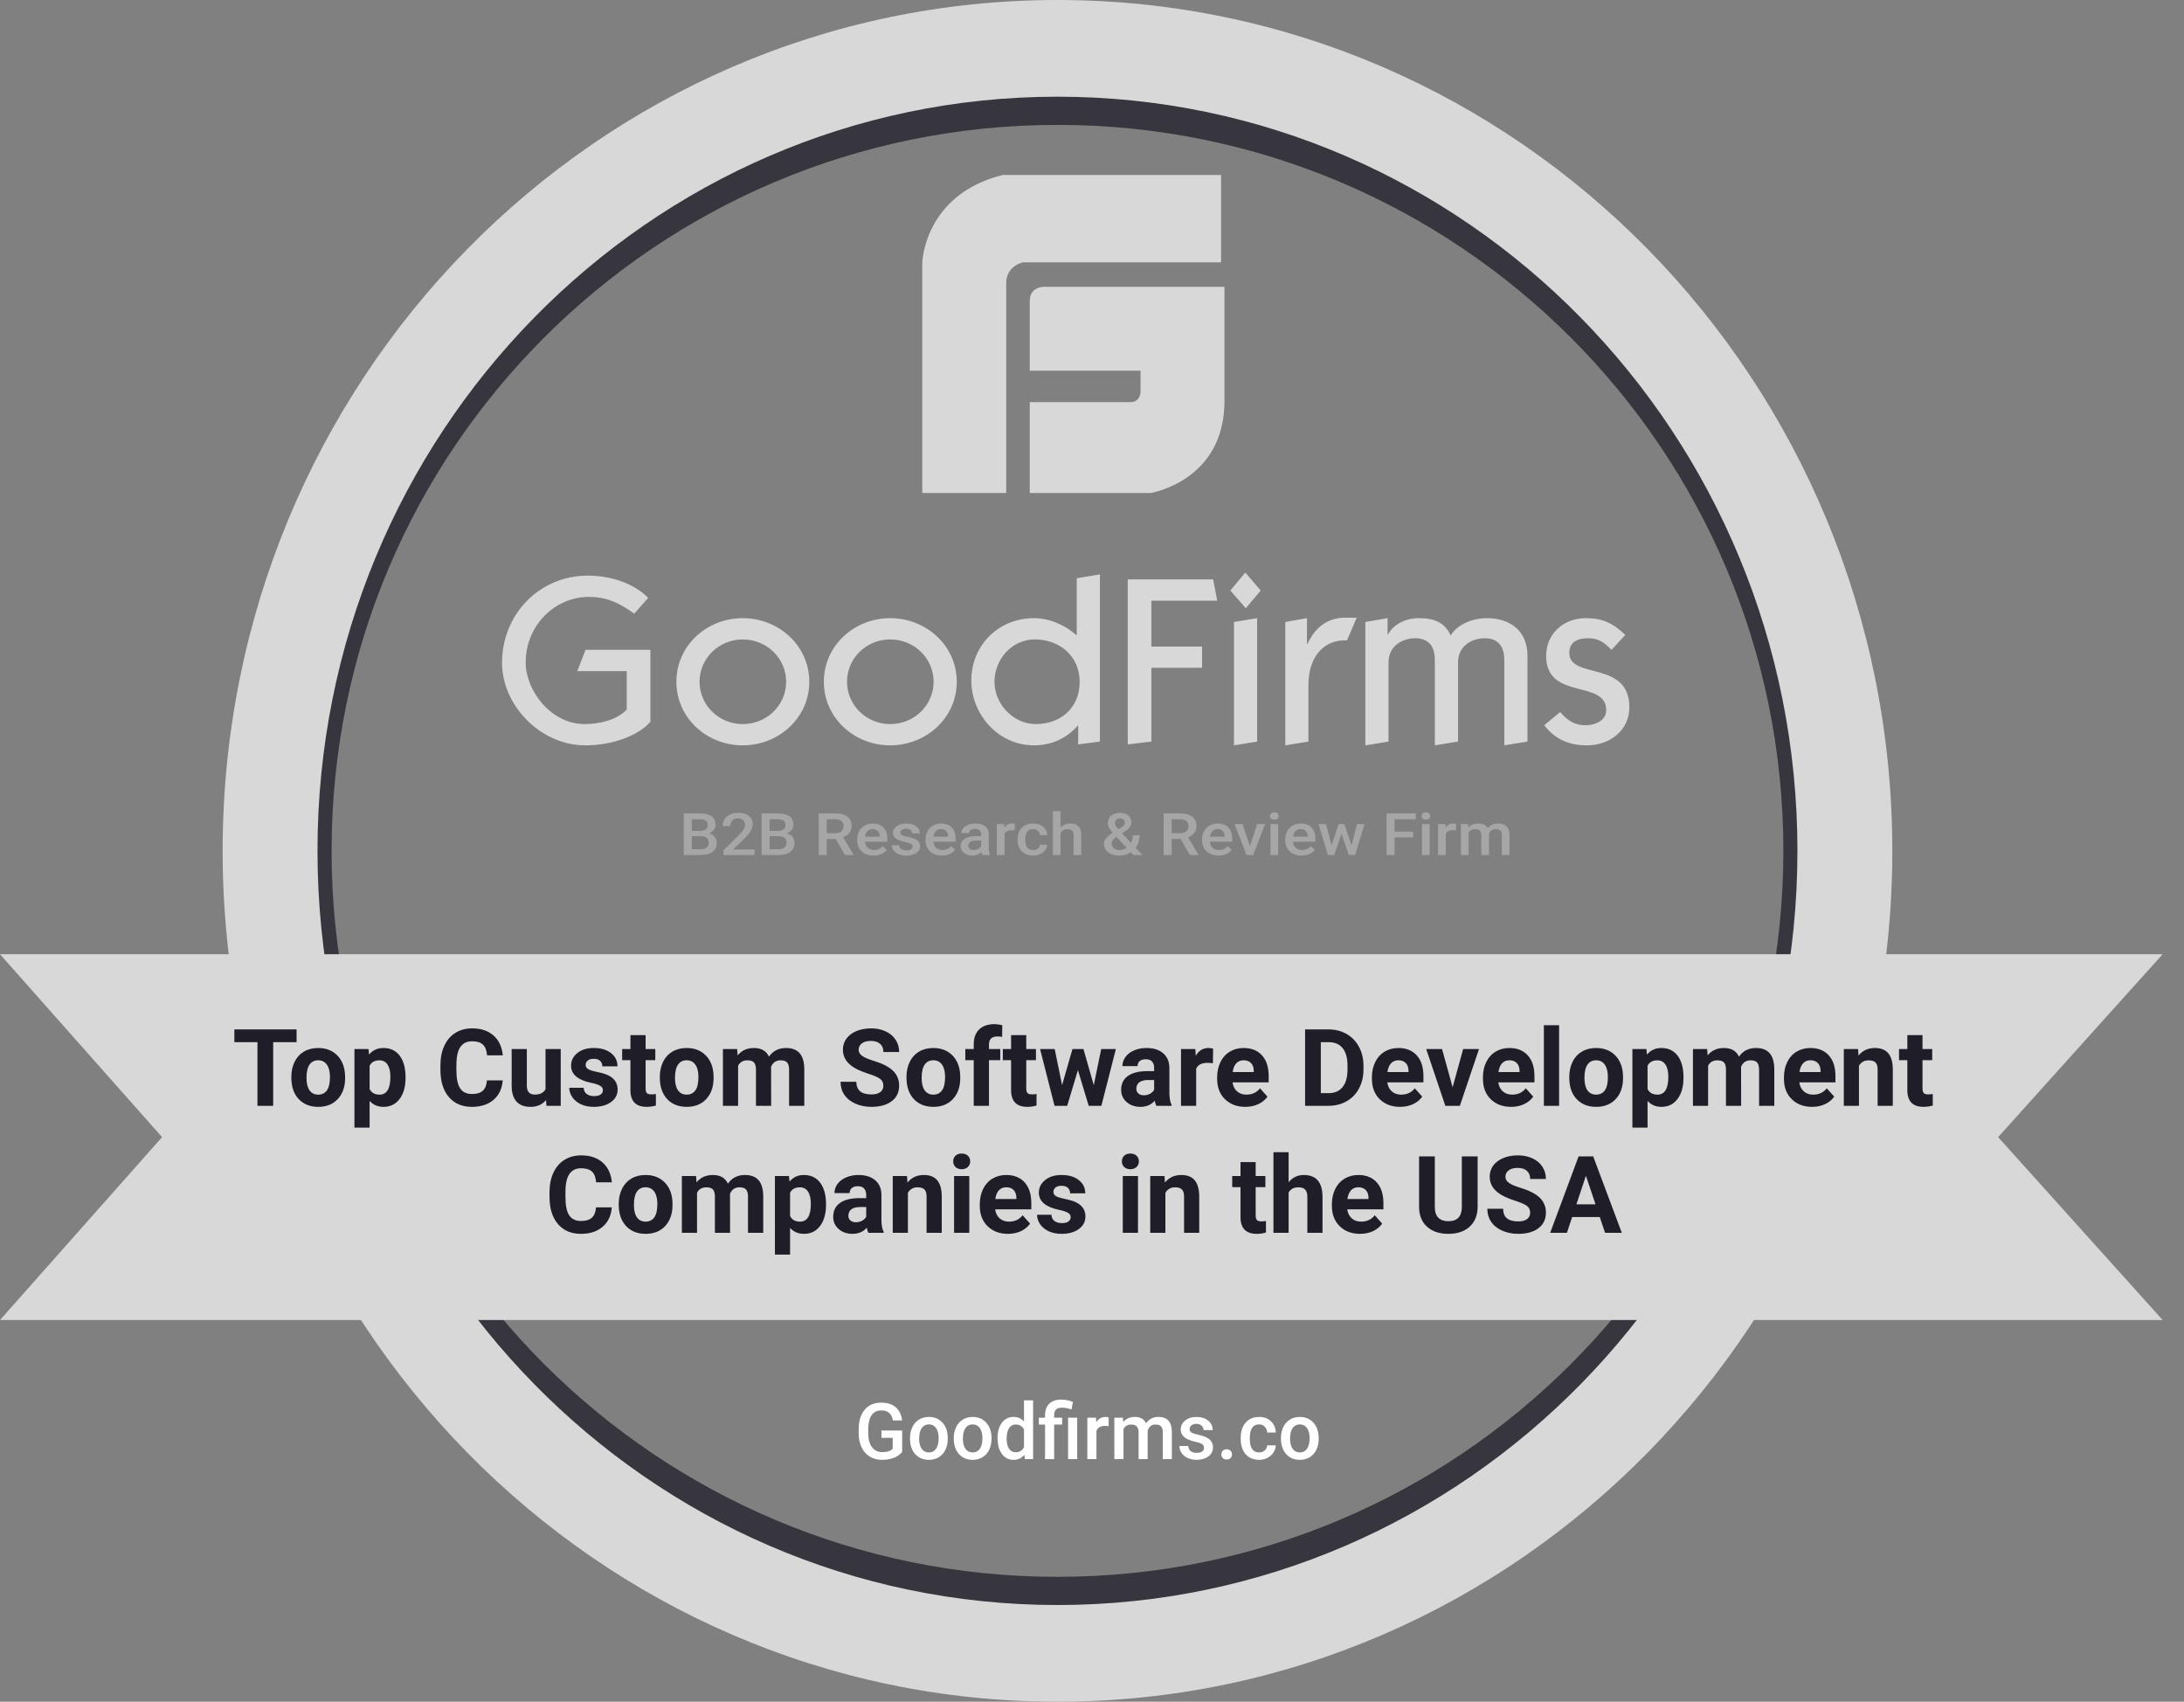
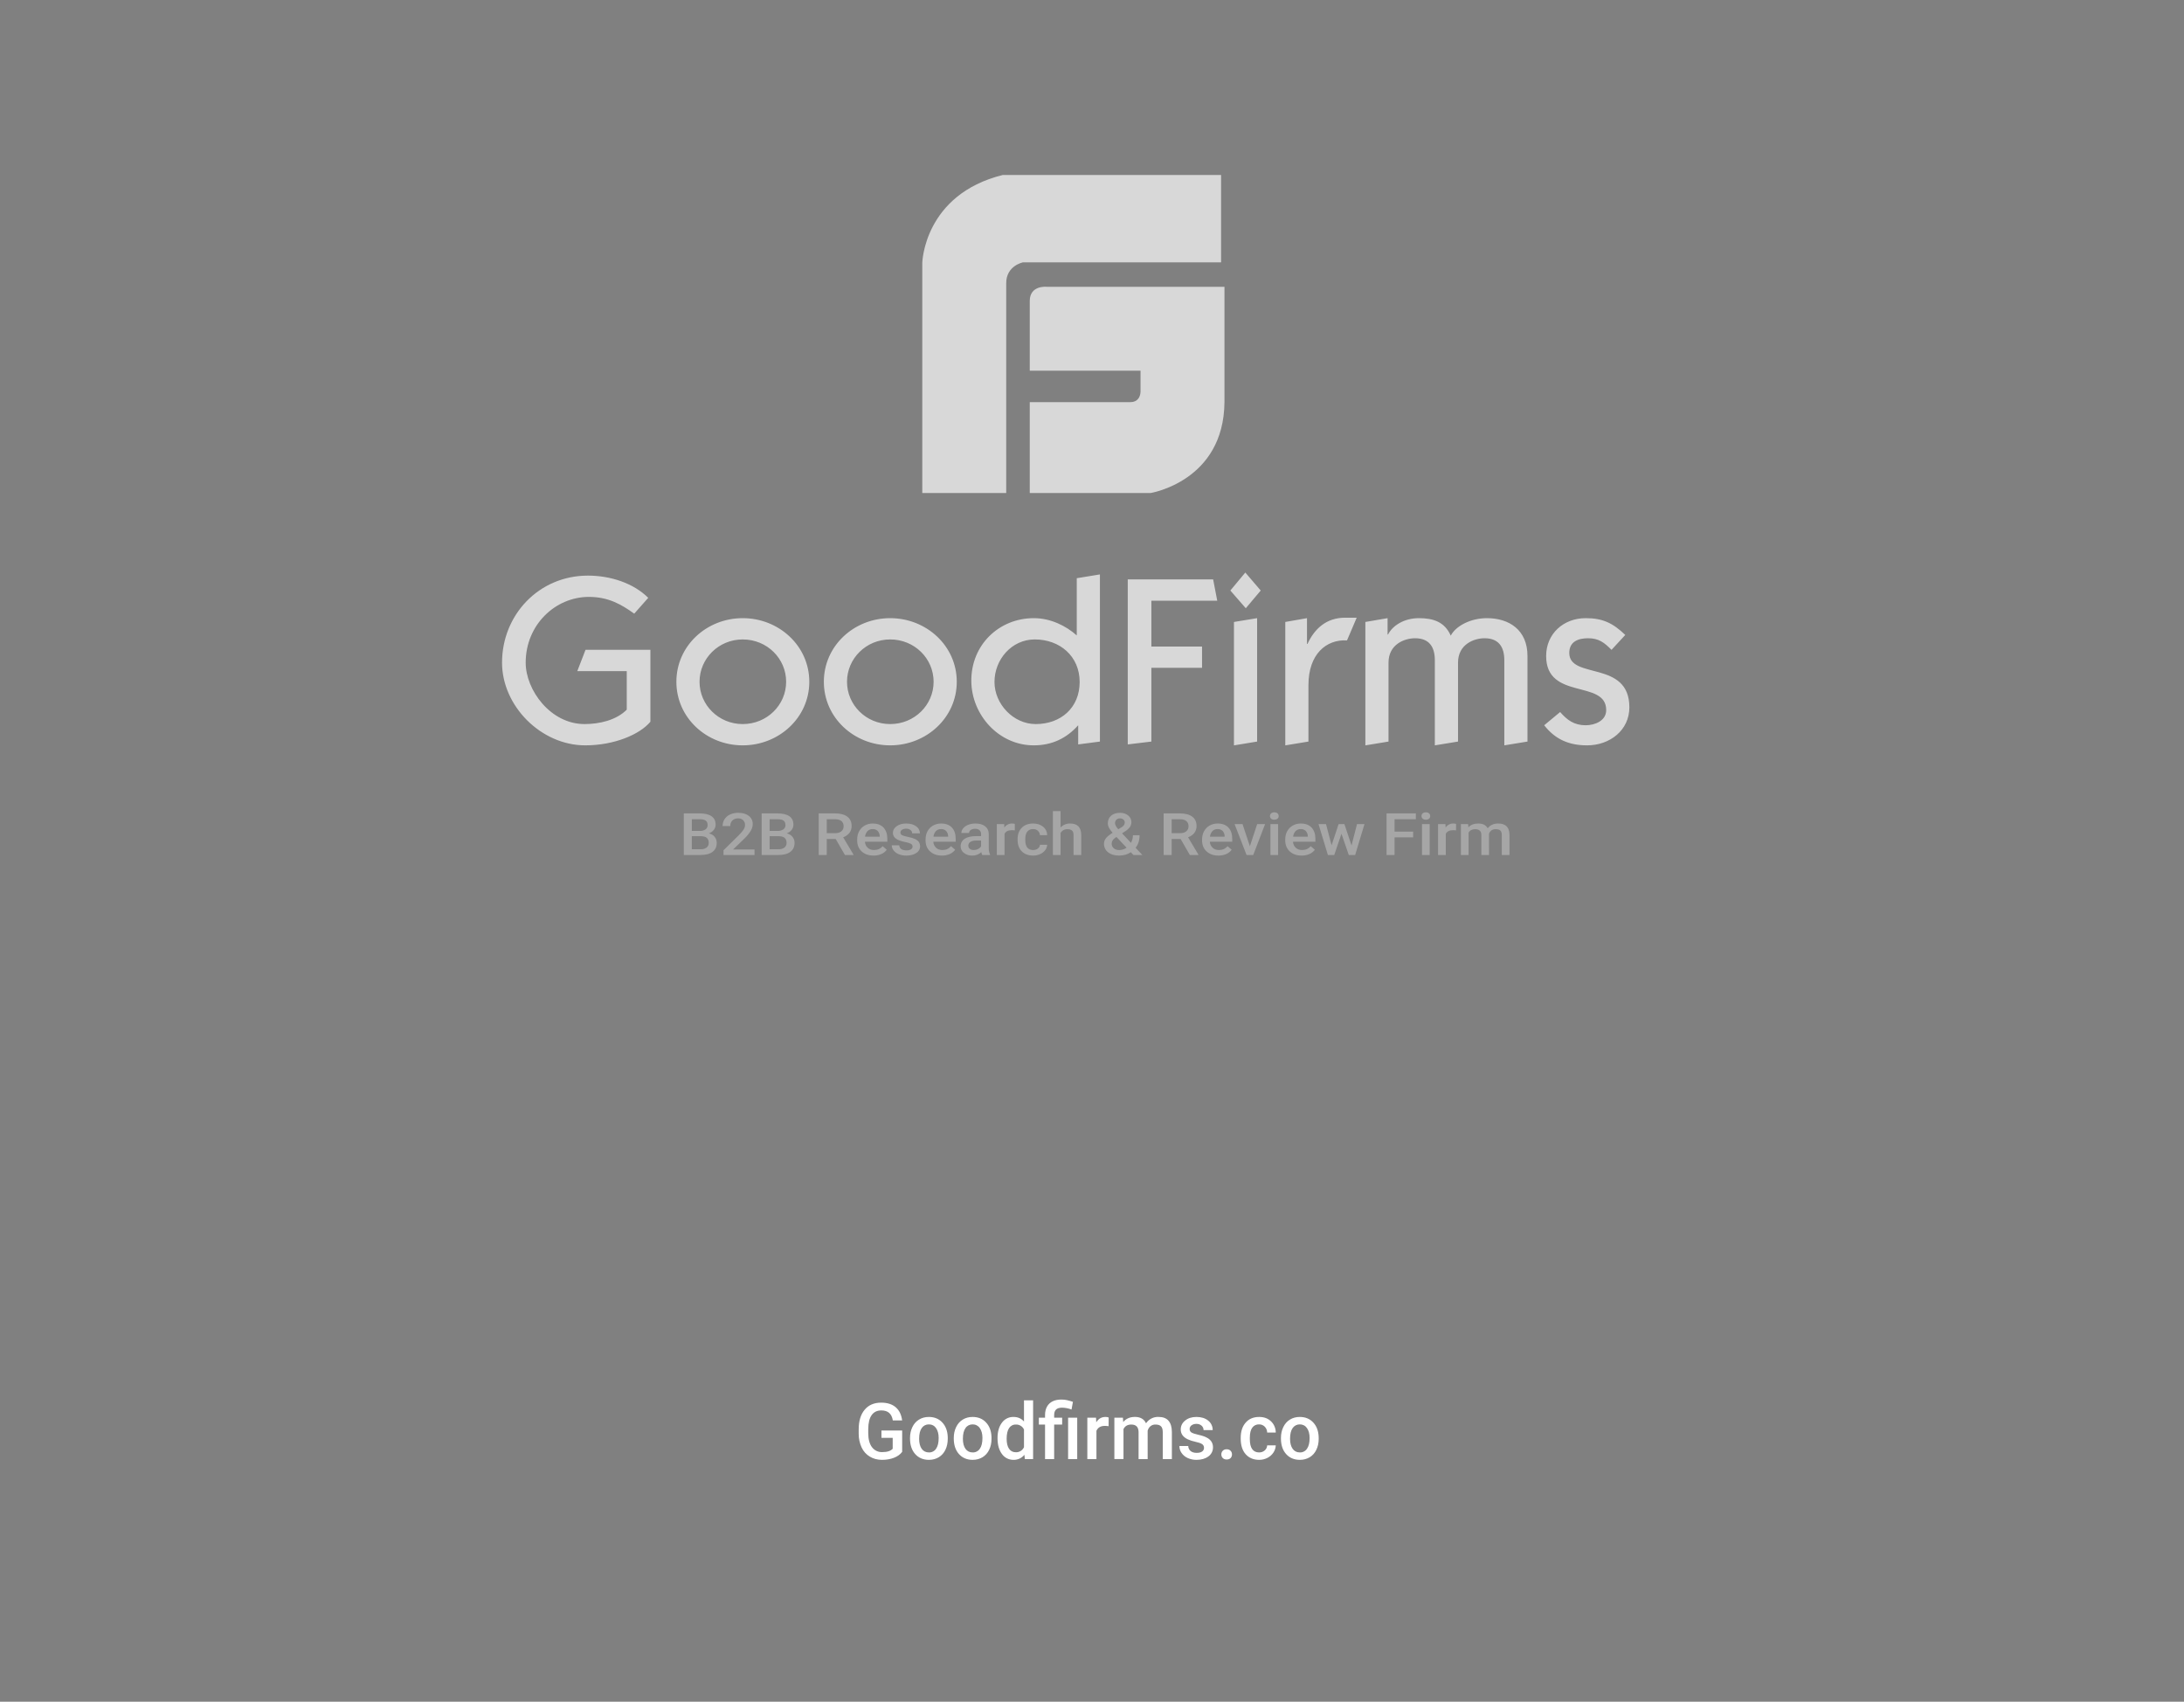
<svg xmlns="http://www.w3.org/2000/svg" width="86" height="67" viewBox="0 0 86 67" fill="none">
  <rect x="0" y="0" width="86" height="67" fill="#808080" stroke="none" />
-   <path fill-rule="evenodd" clip-rule="evenodd" d="M41.64 65.748C59.45 65.748 73.888 51.31 73.888 33.5C73.888 15.69 59.45 1.252 41.64 1.252C23.83 1.252 9.393 15.69 9.393 33.5C9.393 51.31 23.83 65.748 41.64 65.748ZM41.64 62.083C57.426 62.083 70.224 49.286 70.224 33.5C70.224 17.714 57.426 4.917 41.64 4.917C25.855 4.917 13.057 17.714 13.057 33.5C13.057 49.286 25.855 62.083 41.64 62.083Z" fill="#37363F" />
-   <path fill-rule="evenodd" clip-rule="evenodd" d="M41.64 67C59.796 67 74.514 52.001 74.514 33.5C74.514 14.999 59.796 0 41.64 0C23.485 0 8.767 14.999 8.767 33.5C8.767 52.001 23.485 67 41.64 67ZM41.64 63.193C57.733 63.193 70.778 49.899 70.778 33.5C70.778 17.101 57.733 3.807 41.64 3.807C25.548 3.807 12.502 17.101 12.502 33.5C12.502 49.899 25.548 63.193 41.64 63.193Z" fill="#D8D8D8" />
  <path d="M35.525 57.162C35.447 57.266 35.339 57.343 35.201 57.396C35.063 57.45 34.907 57.477 34.731 57.477C34.551 57.477 34.392 57.435 34.252 57.351C34.112 57.267 34 57.143 33.93 56.994C33.852 56.824 33.812 56.639 33.813 56.452V56.28C33.813 55.949 33.891 55.69 34.047 55.505C34.202 55.318 34.42 55.225 34.698 55.225C34.938 55.225 35.129 55.285 35.269 55.405C35.41 55.525 35.495 55.7 35.524 55.926H35.157C35.115 55.662 34.965 55.531 34.706 55.531C34.539 55.531 34.411 55.592 34.324 55.715C34.236 55.838 34.192 56.018 34.189 56.256V56.425C34.189 56.661 34.237 56.845 34.335 56.977C34.382 57.04 34.444 57.092 34.516 57.126C34.587 57.16 34.666 57.176 34.745 57.172C34.936 57.172 35.072 57.128 35.152 57.04V56.611H34.709V56.322H35.525V57.162ZM35.834 56.617C35.834 56.457 35.865 56.314 35.927 56.187C35.989 56.058 36.076 55.96 36.189 55.892C36.301 55.822 36.43 55.788 36.575 55.788C36.791 55.788 36.966 55.859 37.1 56C37.235 56.142 37.308 56.329 37.319 56.563L37.32 56.649C37.32 56.809 37.29 56.953 37.229 57.079C37.173 57.2 37.083 57.303 36.969 57.373C36.856 57.441 36.726 57.477 36.579 57.477C36.353 57.477 36.172 57.4 36.036 57.247C35.901 57.094 35.834 56.891 35.834 56.635V56.617ZM36.193 56.648C36.193 56.816 36.227 56.947 36.294 57.043C36.363 57.137 36.457 57.185 36.579 57.185C36.634 57.187 36.689 57.175 36.738 57.149C36.788 57.124 36.83 57.086 36.86 57.04C36.929 56.944 36.962 56.802 36.962 56.617C36.962 56.452 36.927 56.323 36.858 56.225C36.827 56.18 36.785 56.142 36.735 56.117C36.686 56.092 36.631 56.08 36.575 56.081C36.521 56.08 36.467 56.092 36.418 56.117C36.369 56.142 36.327 56.179 36.296 56.224C36.227 56.318 36.193 56.46 36.193 56.649V56.648ZM37.557 56.617C37.557 56.457 37.588 56.314 37.65 56.187C37.712 56.058 37.799 55.96 37.911 55.892C38.024 55.822 38.153 55.788 38.299 55.788C38.514 55.788 38.69 55.859 38.823 56C38.958 56.142 39.031 56.329 39.042 56.563L39.043 56.649C39.043 56.809 39.013 56.953 38.952 57.079C38.896 57.2 38.805 57.303 38.691 57.373C38.579 57.441 38.449 57.477 38.301 57.477C38.076 57.477 37.895 57.4 37.759 57.247C37.624 57.094 37.557 56.891 37.557 56.635V56.617ZM37.916 56.648C37.916 56.816 37.95 56.947 38.018 57.043C38.086 57.137 38.18 57.185 38.301 57.185C38.357 57.187 38.412 57.175 38.461 57.149C38.511 57.124 38.553 57.086 38.584 57.04C38.652 56.944 38.686 56.802 38.686 56.617C38.686 56.452 38.651 56.323 38.581 56.225C38.55 56.18 38.507 56.142 38.458 56.117C38.409 56.092 38.354 56.08 38.299 56.081C38.244 56.08 38.19 56.092 38.141 56.117C38.092 56.142 38.05 56.179 38.02 56.224C37.951 56.318 37.916 56.46 37.916 56.649V56.648ZM39.28 56.62C39.28 56.37 39.337 56.168 39.452 56.016C39.503 55.944 39.572 55.885 39.652 55.845C39.733 55.805 39.821 55.785 39.91 55.788C40.08 55.788 40.217 55.848 40.322 55.968V55.134H40.681V57.447H40.355L40.338 57.278C40.287 57.342 40.221 57.394 40.147 57.428C40.072 57.463 39.99 57.479 39.908 57.477C39.819 57.478 39.731 57.458 39.652 57.418C39.572 57.378 39.504 57.319 39.453 57.246C39.338 57.093 39.28 56.884 39.28 56.62ZM39.639 56.651C39.639 56.817 39.67 56.947 39.732 57.039C39.795 57.132 39.884 57.178 39.999 57.178C40.067 57.181 40.134 57.164 40.191 57.128C40.249 57.092 40.294 57.04 40.322 56.978V56.283C40.294 56.222 40.249 56.171 40.192 56.136C40.135 56.101 40.069 56.084 40.003 56.087C39.949 56.085 39.896 56.097 39.849 56.122C39.802 56.147 39.762 56.184 39.733 56.229C39.671 56.323 39.639 56.463 39.639 56.652L39.639 56.651ZM41.151 57.447V56.089H40.907V55.818H41.151V55.706C41.152 55.579 41.178 55.47 41.23 55.378C41.281 55.288 41.359 55.216 41.452 55.172C41.548 55.126 41.663 55.103 41.797 55.103C41.875 55.103 41.951 55.112 42.022 55.128C42.095 55.145 42.171 55.167 42.249 55.193L42.194 55.495C42.075 55.45 41.949 55.426 41.822 55.423C41.712 55.423 41.633 55.448 41.584 55.497C41.534 55.545 41.51 55.618 41.51 55.715V55.818H41.825V56.089H41.51V57.447H41.151ZM42.418 57.447H42.059V55.818H42.418V57.446V57.447ZM43.654 56.152C43.605 56.144 43.557 56.14 43.508 56.14C43.343 56.14 43.232 56.204 43.175 56.333V57.447H42.816V55.818H43.159L43.168 55.999C43.254 55.859 43.374 55.788 43.529 55.788C43.58 55.788 43.622 55.795 43.656 55.809L43.654 56.152ZM44.218 55.818L44.229 55.988C44.341 55.854 44.495 55.787 44.69 55.787C44.904 55.787 45.05 55.871 45.128 56.038C45.182 55.957 45.255 55.892 45.341 55.848C45.427 55.804 45.523 55.783 45.619 55.787C45.796 55.787 45.927 55.837 46.013 55.937C46.099 56.036 46.144 56.182 46.145 56.376V57.447H45.786V56.386C45.786 56.283 45.765 56.207 45.72 56.16C45.676 56.111 45.602 56.087 45.5 56.087C45.427 56.084 45.355 56.108 45.299 56.155C45.246 56.201 45.209 56.262 45.191 56.33L45.192 57.447H44.834V56.374C44.829 56.182 44.733 56.087 44.546 56.087C44.402 56.087 44.3 56.146 44.24 56.266V57.446H43.881V55.817H44.219L44.218 55.818ZM47.411 57.004C47.412 56.974 47.405 56.945 47.391 56.918C47.377 56.892 47.356 56.87 47.331 56.855C47.279 56.821 47.192 56.791 47.069 56.765C46.963 56.744 46.861 56.711 46.763 56.665C46.584 56.577 46.494 56.449 46.494 56.281C46.494 56.141 46.552 56.023 46.669 55.929C46.785 55.835 46.933 55.788 47.112 55.788C47.303 55.788 47.457 55.836 47.575 55.932C47.632 55.976 47.677 56.033 47.708 56.099C47.739 56.164 47.754 56.235 47.752 56.307H47.393C47.394 56.275 47.387 56.242 47.374 56.211C47.361 56.181 47.341 56.154 47.316 56.132C47.26 56.083 47.187 56.058 47.112 56.061C47.043 56.059 46.975 56.078 46.918 56.118C46.895 56.135 46.876 56.157 46.863 56.183C46.85 56.209 46.844 56.237 46.845 56.266C46.845 56.323 46.868 56.366 46.914 56.398C46.961 56.428 47.054 56.46 47.195 56.492C47.336 56.523 47.446 56.56 47.526 56.605C47.598 56.641 47.66 56.695 47.704 56.761C47.745 56.828 47.766 56.906 47.764 56.984C47.765 57.054 47.75 57.123 47.718 57.185C47.687 57.247 47.641 57.301 47.585 57.341C47.466 57.431 47.309 57.477 47.117 57.477C46.996 57.479 46.876 57.454 46.766 57.404C46.669 57.361 46.587 57.292 46.527 57.206C46.471 57.126 46.441 57.031 46.441 56.933H46.79C46.79 56.971 46.799 57.009 46.816 57.044C46.832 57.079 46.856 57.109 46.886 57.133C46.945 57.179 47.024 57.202 47.121 57.202C47.215 57.202 47.287 57.185 47.337 57.148C47.36 57.132 47.379 57.111 47.392 57.086C47.405 57.06 47.411 57.033 47.411 57.005V57.004ZM48.302 57.061C48.369 57.061 48.421 57.081 48.457 57.12C48.475 57.139 48.489 57.161 48.499 57.186C48.508 57.211 48.512 57.237 48.512 57.264C48.512 57.321 48.493 57.369 48.457 57.408C48.42 57.445 48.369 57.463 48.302 57.463C48.274 57.464 48.246 57.46 48.22 57.45C48.194 57.441 48.17 57.426 48.15 57.407C48.131 57.388 48.116 57.366 48.107 57.342C48.097 57.317 48.092 57.291 48.093 57.264C48.093 57.206 48.111 57.158 48.148 57.12C48.168 57.1 48.192 57.084 48.218 57.074C48.245 57.064 48.273 57.059 48.302 57.061ZM49.58 57.185C49.662 57.187 49.742 57.159 49.803 57.105C49.831 57.08 49.855 57.05 49.871 57.016C49.887 56.982 49.896 56.945 49.898 56.907H50.236C50.232 57.009 50.2 57.108 50.143 57.192C50.083 57.281 50.002 57.352 49.907 57.4C49.806 57.451 49.7 57.477 49.584 57.477C49.361 57.477 49.183 57.403 49.052 57.256C48.921 57.108 48.856 56.904 48.856 56.644V56.607C48.856 56.359 48.921 56.16 49.051 56.012C49.181 55.862 49.358 55.788 49.583 55.788C49.773 55.788 49.927 55.844 50.046 55.958C50.107 56.015 50.155 56.084 50.187 56.16C50.22 56.237 50.236 56.319 50.236 56.402H49.898C49.897 56.316 49.863 56.233 49.803 56.172C49.774 56.142 49.739 56.118 49.701 56.103C49.663 56.087 49.621 56.08 49.58 56.081C49.528 56.078 49.476 56.089 49.429 56.111C49.382 56.134 49.341 56.168 49.31 56.211C49.248 56.296 49.216 56.426 49.215 56.601V56.659C49.215 56.836 49.246 56.968 49.308 57.055C49.371 57.142 49.462 57.185 49.58 57.185H49.58ZM50.44 56.617C50.44 56.457 50.471 56.314 50.533 56.187C50.595 56.058 50.682 55.96 50.795 55.892C50.907 55.822 51.036 55.788 51.181 55.788C51.398 55.788 51.572 55.859 51.706 56C51.842 56.142 51.914 56.329 51.925 56.563L51.927 56.649C51.927 56.809 51.896 56.953 51.835 57.079C51.779 57.2 51.689 57.303 51.575 57.373C51.462 57.441 51.332 57.477 51.185 57.477C50.959 57.477 50.778 57.4 50.642 57.247C50.507 57.094 50.44 56.891 50.44 56.635V56.617ZM50.799 56.648C50.799 56.816 50.833 56.947 50.901 57.043C50.969 57.137 51.064 57.185 51.185 57.185C51.24 57.187 51.295 57.175 51.344 57.149C51.394 57.124 51.436 57.086 51.466 57.04C51.535 56.944 51.569 56.802 51.569 56.617C51.569 56.452 51.534 56.323 51.464 56.225C51.433 56.18 51.391 56.142 51.342 56.117C51.292 56.092 51.237 56.08 51.182 56.081C51.127 56.08 51.073 56.092 51.024 56.117C50.975 56.142 50.933 56.179 50.902 56.224C50.833 56.318 50.799 56.46 50.799 56.649V56.648Z" fill="white" />
-   <path d="M0 37.57H85.159L78.681 44.771L85.159 51.972H0L6.382 44.771L0 37.57Z" fill="#D8D8D8" />
  <path opacity="0.3" d="M26.926 33.663V32.025H27.548C27.754 32.025 27.91 32.062 28.018 32.136C28.125 32.21 28.179 32.321 28.179 32.468C28.179 32.543 28.156 32.611 28.111 32.671C28.06 32.735 27.992 32.784 27.914 32.811C28.012 32.834 28.088 32.88 28.141 32.947C28.195 33.013 28.223 33.092 28.223 33.185C28.223 33.339 28.168 33.457 28.058 33.54C27.948 33.622 27.792 33.663 27.588 33.663H26.926ZM27.241 32.925V33.436H27.592C27.674 33.441 27.756 33.418 27.824 33.37C27.851 33.348 27.873 33.32 27.888 33.288C27.903 33.255 27.909 33.22 27.908 33.185C27.908 33.015 27.811 32.928 27.618 32.924H27.241V32.925ZM27.241 32.715H27.551C27.632 32.72 27.712 32.699 27.78 32.655C27.808 32.636 27.83 32.61 27.844 32.58C27.859 32.55 27.866 32.517 27.864 32.484C27.864 32.402 27.838 32.344 27.787 32.308C27.736 32.272 27.657 32.255 27.549 32.255H27.242V32.715H27.241ZM29.711 33.663H28.49V33.476L29.095 32.881C29.183 32.792 29.244 32.719 29.281 32.661C29.318 32.601 29.337 32.542 29.337 32.483C29.339 32.448 29.333 32.413 29.32 32.38C29.307 32.348 29.288 32.318 29.263 32.293C29.237 32.269 29.206 32.25 29.173 32.237C29.139 32.225 29.103 32.219 29.067 32.221C29.026 32.219 28.984 32.225 28.945 32.239C28.905 32.253 28.869 32.275 28.839 32.303C28.811 32.332 28.789 32.367 28.775 32.405C28.761 32.443 28.755 32.484 28.757 32.524H28.454C28.454 32.424 28.479 32.335 28.529 32.255C28.582 32.173 28.657 32.109 28.745 32.069C28.839 32.025 28.947 32.002 29.07 32.002C29.246 32.002 29.385 32.042 29.486 32.122C29.537 32.161 29.577 32.212 29.604 32.269C29.631 32.327 29.643 32.39 29.64 32.454C29.64 32.535 29.614 32.621 29.563 32.711C29.493 32.824 29.409 32.926 29.312 33.017L28.867 33.446H29.711V33.663ZM29.991 33.663V32.025H30.613C30.819 32.025 30.975 32.062 31.083 32.136C31.189 32.21 31.243 32.321 31.243 32.468C31.243 32.543 31.221 32.611 31.176 32.671C31.125 32.735 31.057 32.784 30.979 32.811C31.077 32.834 31.153 32.88 31.206 32.947C31.26 33.013 31.288 33.092 31.288 33.185C31.288 33.339 31.232 33.457 31.122 33.54C31.013 33.622 30.857 33.663 30.653 33.663H29.991ZM30.306 32.925V33.436H30.657C30.74 33.441 30.821 33.418 30.889 33.37C30.916 33.348 30.939 33.32 30.953 33.288C30.968 33.255 30.974 33.22 30.973 33.185C30.973 33.015 30.876 32.928 30.683 32.924H30.306V32.925ZM30.306 32.715H30.616C30.697 32.72 30.777 32.699 30.846 32.655C30.873 32.636 30.895 32.61 30.909 32.58C30.924 32.55 30.93 32.517 30.929 32.484C30.929 32.402 30.903 32.344 30.852 32.308C30.801 32.272 30.722 32.255 30.613 32.255H30.306V32.715ZM32.907 33.032H32.555V33.663H32.239V32.025H32.878C33.088 32.025 33.249 32.067 33.363 32.152C33.477 32.236 33.534 32.359 33.534 32.52C33.538 32.619 33.507 32.717 33.446 32.796C33.382 32.874 33.297 32.932 33.202 32.966L33.609 33.649V33.663H33.271L32.907 33.032ZM32.555 32.804H32.879C32.986 32.804 33.069 32.78 33.129 32.732C33.159 32.708 33.182 32.677 33.198 32.643C33.213 32.608 33.22 32.57 33.219 32.533C33.221 32.495 33.215 32.456 33.2 32.421C33.186 32.386 33.164 32.354 33.136 32.328C33.08 32.281 32.998 32.256 32.888 32.255H32.555V32.804ZM34.399 33.686C34.207 33.686 34.051 33.632 33.931 33.523C33.812 33.414 33.753 33.268 33.753 33.086V33.052C33.753 32.931 33.779 32.822 33.831 32.727C33.881 32.633 33.957 32.555 34.05 32.503C34.146 32.449 34.254 32.422 34.364 32.423C34.548 32.423 34.69 32.476 34.79 32.582C34.89 32.688 34.941 32.837 34.941 33.031V33.141H34.059C34.063 33.232 34.103 33.318 34.17 33.38C34.236 33.439 34.318 33.467 34.417 33.467C34.556 33.467 34.669 33.417 34.756 33.316L34.919 33.457C34.863 33.531 34.788 33.59 34.703 33.627C34.607 33.667 34.503 33.688 34.399 33.686ZM34.363 32.643C34.326 32.641 34.288 32.648 34.254 32.661C34.219 32.675 34.188 32.695 34.161 32.722C34.106 32.783 34.072 32.859 34.063 32.941H34.641V32.921C34.641 32.844 34.612 32.771 34.56 32.714C34.534 32.69 34.503 32.67 34.469 32.658C34.435 32.646 34.399 32.641 34.363 32.643ZM35.934 33.333C35.935 33.31 35.929 33.287 35.917 33.267C35.905 33.248 35.888 33.232 35.867 33.221C35.797 33.188 35.722 33.165 35.646 33.154C35.557 33.138 35.471 33.113 35.388 33.079C35.236 33.014 35.16 32.918 35.16 32.792C35.16 32.687 35.209 32.6 35.308 32.529C35.406 32.459 35.531 32.423 35.682 32.423C35.844 32.423 35.974 32.459 36.073 32.531C36.119 32.562 36.157 32.603 36.183 32.652C36.209 32.701 36.223 32.756 36.222 32.811H35.919C35.92 32.786 35.914 32.761 35.903 32.738C35.891 32.716 35.875 32.696 35.854 32.681C35.805 32.644 35.744 32.625 35.682 32.628C35.625 32.625 35.568 32.64 35.519 32.67C35.499 32.681 35.483 32.697 35.472 32.717C35.462 32.737 35.456 32.759 35.456 32.781C35.456 32.823 35.475 32.856 35.515 32.879C35.554 32.902 35.633 32.926 35.752 32.95C35.871 32.973 35.964 33.002 36.032 33.034C36.1 33.067 36.151 33.105 36.182 33.151C36.205 33.186 36.22 33.225 36.227 33.266C36.234 33.307 36.233 33.349 36.224 33.389C36.214 33.43 36.197 33.468 36.172 33.501C36.148 33.535 36.117 33.563 36.082 33.584C35.981 33.652 35.849 33.686 35.686 33.686C35.585 33.688 35.484 33.669 35.39 33.632C35.311 33.602 35.241 33.55 35.188 33.484C35.142 33.426 35.116 33.354 35.115 33.28H35.41C35.414 33.344 35.441 33.394 35.491 33.43C35.541 33.464 35.607 33.481 35.69 33.481C35.753 33.485 35.816 33.471 35.871 33.441C35.913 33.413 35.934 33.377 35.934 33.333H35.934ZM37.092 33.686C36.9 33.686 36.744 33.632 36.624 33.523C36.505 33.414 36.446 33.268 36.446 33.086V33.052C36.446 32.931 36.471 32.822 36.523 32.727C36.573 32.633 36.649 32.555 36.742 32.503C36.838 32.449 36.947 32.422 37.057 32.423C37.241 32.423 37.383 32.476 37.483 32.582C37.583 32.688 37.633 32.837 37.633 33.031V33.141H36.752C36.756 33.232 36.796 33.318 36.862 33.38C36.928 33.439 37.011 33.467 37.11 33.467C37.249 33.467 37.361 33.417 37.449 33.316L37.612 33.457C37.556 33.531 37.481 33.59 37.395 33.627C37.3 33.667 37.196 33.688 37.092 33.686ZM37.056 32.643C37.019 32.641 36.981 32.648 36.947 32.661C36.912 32.675 36.88 32.695 36.854 32.722C36.799 32.783 36.765 32.859 36.757 32.941H37.335V32.921C37.334 32.844 37.305 32.771 37.253 32.714C37.227 32.69 37.196 32.67 37.162 32.658C37.128 32.646 37.092 32.641 37.056 32.643ZM38.677 33.663C38.66 33.628 38.648 33.589 38.642 33.55C38.547 33.64 38.419 33.689 38.288 33.686C38.168 33.691 38.051 33.654 37.956 33.581C37.916 33.551 37.883 33.512 37.861 33.467C37.839 33.422 37.827 33.373 37.827 33.323C37.827 33.193 37.881 33.093 37.987 33.024C38.094 32.955 38.248 32.919 38.446 32.919H38.632V32.839C38.632 32.777 38.613 32.727 38.573 32.689C38.534 32.65 38.475 32.632 38.395 32.632C38.326 32.632 38.269 32.647 38.226 32.678C38.205 32.691 38.188 32.708 38.177 32.729C38.165 32.75 38.159 32.774 38.159 32.797H37.856C37.856 32.73 37.881 32.668 37.929 32.61C37.983 32.548 38.052 32.501 38.129 32.472C38.214 32.44 38.308 32.423 38.412 32.423C38.571 32.423 38.697 32.459 38.79 32.531C38.884 32.603 38.933 32.703 38.935 32.833V33.382C38.931 33.473 38.949 33.562 38.986 33.645V33.663H38.677ZM38.344 33.467C38.402 33.467 38.46 33.454 38.512 33.427C38.562 33.404 38.603 33.367 38.632 33.321V33.092H38.469C38.356 33.092 38.272 33.109 38.215 33.145C38.189 33.16 38.167 33.182 38.152 33.208C38.137 33.234 38.13 33.264 38.13 33.295C38.13 33.347 38.149 33.389 38.188 33.42C38.227 33.452 38.279 33.467 38.344 33.467ZM39.96 32.695C39.919 32.689 39.878 32.686 39.836 32.687C39.697 32.687 39.604 32.735 39.556 32.831V33.663H39.252V32.446H39.542L39.549 32.582C39.582 32.532 39.627 32.49 39.681 32.463C39.734 32.435 39.794 32.421 39.854 32.423C39.898 32.423 39.932 32.429 39.961 32.439L39.96 32.695ZM40.681 33.468C40.757 33.468 40.82 33.448 40.869 33.408C40.893 33.391 40.912 33.369 40.926 33.343C40.94 33.318 40.948 33.29 40.949 33.261H41.235C41.231 33.338 41.204 33.412 41.157 33.474C41.104 33.542 41.035 33.595 40.956 33.629C40.871 33.667 40.778 33.687 40.685 33.686C40.496 33.686 40.346 33.631 40.236 33.521C40.125 33.41 40.07 33.258 40.07 33.064V33.035C40.07 32.85 40.125 32.702 40.234 32.591C40.344 32.479 40.494 32.423 40.683 32.423C40.844 32.423 40.974 32.466 41.075 32.55C41.125 32.59 41.165 32.641 41.192 32.698C41.22 32.755 41.234 32.818 41.235 32.882H40.949C40.949 32.849 40.941 32.817 40.927 32.788C40.913 32.758 40.894 32.732 40.869 32.71C40.818 32.664 40.75 32.64 40.681 32.643C40.639 32.64 40.596 32.648 40.556 32.664C40.517 32.681 40.482 32.707 40.454 32.739C40.401 32.803 40.373 32.9 40.373 33.031V33.075C40.373 33.207 40.399 33.306 40.452 33.371C40.505 33.435 40.581 33.468 40.681 33.468ZM41.763 32.578C41.811 32.527 41.869 32.487 41.934 32.461C41.999 32.434 42.069 32.421 42.139 32.423C42.427 32.423 42.572 32.571 42.577 32.868V33.663H42.273V32.878C42.273 32.794 42.253 32.734 42.212 32.7C42.172 32.665 42.114 32.647 42.035 32.647C41.981 32.644 41.927 32.657 41.879 32.682C41.831 32.708 41.791 32.747 41.763 32.794V33.664H41.46V31.935H41.763V32.578ZM43.472 33.221C43.472 33.146 43.495 33.076 43.541 33.013C43.587 32.949 43.677 32.874 43.812 32.787C43.754 32.725 43.704 32.656 43.663 32.582C43.637 32.531 43.623 32.475 43.623 32.419C43.623 32.29 43.666 32.189 43.752 32.115C43.839 32.04 43.955 32.002 44.102 32.002C44.234 32.002 44.342 32.037 44.426 32.108C44.492 32.16 44.535 32.236 44.548 32.319C44.562 32.402 44.543 32.487 44.496 32.557C44.445 32.626 44.381 32.684 44.308 32.728L44.184 32.809L44.534 33.183C44.586 33.091 44.612 32.988 44.611 32.883H44.874C44.874 33.084 44.822 33.249 44.717 33.379L44.984 33.663H44.632L44.529 33.554C44.4 33.642 44.245 33.686 44.065 33.686C43.886 33.686 43.742 33.643 43.633 33.558C43.582 33.518 43.541 33.467 43.513 33.409C43.485 33.35 43.471 33.286 43.472 33.221ZM44.074 33.468C44.177 33.468 44.277 33.435 44.361 33.375L43.964 32.953L43.926 32.978C43.825 33.047 43.775 33.124 43.775 33.212C43.775 33.288 43.803 33.35 43.857 33.397C43.918 33.447 43.995 33.472 44.074 33.468ZM43.907 32.412C43.907 32.474 43.949 32.554 44.035 32.65L44.174 32.564L44.212 32.536C44.237 32.517 44.257 32.493 44.27 32.466C44.284 32.438 44.291 32.408 44.29 32.377C44.29 32.356 44.285 32.335 44.276 32.316C44.267 32.297 44.253 32.281 44.236 32.268C44.198 32.236 44.15 32.219 44.1 32.221C44.074 32.22 44.048 32.224 44.024 32.234C44 32.243 43.978 32.258 43.959 32.276C43.942 32.294 43.928 32.315 43.919 32.339C43.91 32.362 43.906 32.387 43.907 32.412ZM46.489 33.032H46.137V33.663H45.821V32.025H46.46C46.669 32.025 46.832 32.067 46.946 32.152C47.06 32.236 47.117 32.359 47.117 32.52C47.12 32.619 47.088 32.717 47.028 32.796C46.963 32.874 46.879 32.932 46.783 32.966L47.191 33.649V33.663H46.853L46.489 33.032ZM46.137 32.804H46.461C46.567 32.804 46.651 32.78 46.711 32.732C46.74 32.708 46.764 32.677 46.779 32.643C46.795 32.608 46.803 32.571 46.801 32.533C46.803 32.494 46.797 32.456 46.782 32.421C46.768 32.386 46.745 32.354 46.717 32.328C46.662 32.281 46.579 32.256 46.47 32.255H46.137V32.804ZM47.981 33.686C47.789 33.686 47.633 33.632 47.513 33.523C47.394 33.414 47.334 33.268 47.334 33.086V33.052C47.334 32.931 47.361 32.822 47.412 32.727C47.462 32.633 47.538 32.555 47.631 32.503C47.727 32.449 47.836 32.422 47.946 32.423C48.13 32.423 48.272 32.476 48.372 32.582C48.472 32.688 48.522 32.837 48.522 33.031V33.141H47.641C47.645 33.232 47.685 33.318 47.752 33.38C47.817 33.439 47.9 33.467 47.999 33.467C48.138 33.467 48.251 33.417 48.338 33.316L48.501 33.457C48.445 33.531 48.37 33.59 48.284 33.627C48.189 33.667 48.085 33.688 47.981 33.686ZM47.945 32.643C47.908 32.641 47.87 32.648 47.836 32.661C47.801 32.675 47.769 32.695 47.743 32.722C47.688 32.783 47.654 32.859 47.646 32.941H48.223V32.921C48.222 32.844 48.193 32.771 48.142 32.714C48.115 32.69 48.084 32.671 48.051 32.658C48.017 32.646 47.981 32.641 47.945 32.643ZM49.217 33.317L49.504 32.446H49.817L49.349 33.663H49.086L48.614 32.446H48.928L49.217 33.317ZM50.329 33.663H50.026V32.446H50.329V33.663ZM50.008 32.129C50.008 32.087 50.022 32.052 50.051 32.025C50.087 31.995 50.132 31.98 50.178 31.983C50.234 31.983 50.276 31.997 50.306 32.025C50.336 32.052 50.351 32.087 50.351 32.129C50.351 32.149 50.347 32.168 50.34 32.186C50.332 32.204 50.32 32.22 50.306 32.233C50.27 32.262 50.224 32.276 50.178 32.273C50.133 32.276 50.087 32.262 50.051 32.233C50.037 32.219 50.026 32.203 50.019 32.186C50.011 32.168 50.007 32.149 50.008 32.129ZM51.255 33.686C51.063 33.686 50.907 33.632 50.788 33.523C50.669 33.414 50.609 33.268 50.609 33.086V33.052C50.609 32.931 50.634 32.822 50.686 32.727C50.737 32.633 50.813 32.555 50.906 32.503C51.002 32.449 51.111 32.422 51.221 32.423C51.405 32.423 51.546 32.476 51.646 32.582C51.746 32.688 51.797 32.837 51.797 33.031V33.141H50.915C50.919 33.232 50.959 33.318 51.026 33.38C51.092 33.439 51.174 33.467 51.273 33.467C51.412 33.467 51.525 33.417 51.612 33.316L51.776 33.457C51.719 33.531 51.645 33.59 51.559 33.627C51.463 33.667 51.36 33.688 51.255 33.686ZM51.219 32.643C51.182 32.641 51.145 32.648 51.11 32.661C51.075 32.675 51.043 32.695 51.017 32.722C50.962 32.783 50.928 32.859 50.92 32.941H51.498V32.921C51.497 32.844 51.468 32.771 51.416 32.714C51.39 32.69 51.359 32.671 51.325 32.658C51.291 32.646 51.255 32.641 51.219 32.643ZM53.22 33.287L53.435 32.446H53.73L53.362 33.663H53.112L52.823 32.828L52.539 33.663H52.289L51.919 32.446H52.215L52.434 33.278L52.711 32.446H52.939L53.22 33.287ZM55.646 32.969H54.914V33.664H54.599V32.025H55.753V32.255H54.914V32.742H55.646V32.969ZM56.297 33.663H55.994V32.446H56.297V33.663ZM55.975 32.129C55.975 32.087 55.989 32.052 56.019 32.025C56.048 31.997 56.091 31.983 56.146 31.983C56.201 31.983 56.244 31.997 56.273 32.025C56.303 32.052 56.318 32.087 56.318 32.129C56.319 32.149 56.315 32.168 56.307 32.186C56.299 32.204 56.288 32.22 56.273 32.233C56.237 32.262 56.192 32.276 56.146 32.273C56.1 32.276 56.055 32.262 56.019 32.233C56.005 32.219 55.993 32.203 55.986 32.186C55.978 32.168 55.975 32.149 55.975 32.129ZM57.335 32.695C57.294 32.689 57.253 32.686 57.212 32.687C57.073 32.687 56.979 32.735 56.931 32.831V33.663H56.627V32.446H56.917L56.925 32.582C56.958 32.532 57.003 32.491 57.056 32.463C57.109 32.435 57.169 32.421 57.229 32.423C57.272 32.423 57.308 32.429 57.336 32.439L57.335 32.695ZM57.812 32.446L57.821 32.573C57.916 32.472 58.045 32.423 58.21 32.423C58.391 32.423 58.514 32.486 58.581 32.61C58.679 32.485 58.816 32.423 58.995 32.423C59.143 32.423 59.254 32.461 59.327 32.534C59.4 32.609 59.437 32.718 59.44 32.863V33.663H59.136V32.871C59.136 32.794 59.117 32.737 59.08 32.701C59.042 32.665 58.981 32.647 58.894 32.647C58.825 32.647 58.768 32.664 58.724 32.697C58.681 32.73 58.649 32.776 58.633 32.829L58.634 33.663H58.331V32.862C58.327 32.718 58.245 32.647 58.087 32.647C57.966 32.647 57.88 32.692 57.829 32.781V33.664H57.526V32.446H57.812Z" fill="white" />
  <path d="M25.611 25.585H23.056L22.732 26.424H24.68V27.941C24.262 28.36 23.596 28.508 23.017 28.508C21.678 28.508 20.7 27.168 20.7 26.089C20.7 24.599 21.868 23.501 23.189 23.501C23.958 23.501 24.471 23.799 24.974 24.161L25.526 23.538C24.946 22.961 24.043 22.663 23.151 22.663C21.212 22.663 19.769 24.218 19.769 26.088C19.769 27.801 21.308 29.346 23.046 29.346C24.186 29.346 25.193 28.918 25.611 28.416V25.585ZM29.246 24.338C27.821 24.338 26.634 25.428 26.634 26.843C26.634 28.257 27.821 29.346 29.246 29.346C30.671 29.346 31.868 28.257 31.868 26.843C31.868 25.427 30.671 24.338 29.246 24.338V24.338ZM30.956 26.843C30.956 27.754 30.206 28.508 29.246 28.508C28.296 28.508 27.546 27.754 27.546 26.843C27.546 25.93 28.296 25.176 29.246 25.176C30.206 25.176 30.956 25.93 30.956 26.842V26.843ZM35.053 24.338C33.629 24.338 32.441 25.428 32.441 26.843C32.441 28.257 33.629 29.346 35.053 29.346C36.478 29.346 37.675 28.257 37.675 26.843C37.675 25.427 36.478 24.338 35.053 24.338V24.338ZM36.763 26.843C36.763 27.754 36.013 28.508 35.053 28.508C34.103 28.508 33.353 27.754 33.353 26.843C33.353 25.93 34.103 25.176 35.053 25.176C36.013 25.176 36.763 25.93 36.763 26.842V26.843ZM42.456 29.309L43.312 29.197V22.616L42.4 22.765V25.018C41.972 24.636 41.364 24.338 40.709 24.338C39.341 24.338 38.229 25.39 38.248 26.833C38.267 28.146 39.322 29.346 40.709 29.346C41.422 29.346 42.001 29.067 42.456 28.555V29.309ZM42.514 26.851C42.514 27.866 41.773 28.508 40.785 28.508C39.901 28.508 39.16 27.717 39.16 26.851C39.16 25.967 39.835 25.176 40.747 25.176C41.734 25.176 42.514 25.837 42.514 26.851ZM45.338 29.197V26.293H47.333V25.456H45.338V23.65H47.932L47.77 22.812H44.408V29.309L45.338 29.197ZM49.502 29.197V24.338L48.59 24.488V29.347L49.502 29.197ZM48.448 23.25L49.056 23.948L49.644 23.25L49.037 22.542L48.448 23.25H48.448ZM51.523 29.197V26.973C51.523 25.753 52.225 25.167 53.042 25.213L53.423 24.32H52.967C52.225 24.32 51.76 24.757 51.485 25.353H51.466V24.338L50.611 24.488V29.347L51.523 29.197ZM54.676 29.197V26.089C54.676 25.362 55.313 25.129 55.722 25.129C56.282 25.129 56.5 25.474 56.5 25.995V29.346L57.413 29.197V26.089C57.413 25.362 58.049 25.129 58.457 25.129C59.017 25.129 59.236 25.474 59.236 25.995V29.346L60.148 29.197V25.828C60.148 24.795 59.417 24.338 58.552 24.338C57.897 24.338 57.317 24.655 57.127 25.027C56.89 24.488 56.443 24.338 55.873 24.338C55.294 24.338 54.838 24.627 54.657 24.981H54.639V24.338L53.764 24.488V29.347L54.676 29.197ZM60.806 28.555C61.243 29.114 61.785 29.346 62.497 29.346C63.381 29.346 64.16 28.76 64.16 27.848C64.16 25.977 61.794 26.768 61.794 25.707C61.794 25.26 62.146 25.129 62.536 25.129C62.953 25.129 63.172 25.297 63.457 25.586L63.999 24.999C63.514 24.534 63.115 24.338 62.441 24.338C61.566 24.338 60.883 24.953 60.883 25.828C60.883 27.587 63.248 26.74 63.248 27.959C63.248 28.378 62.801 28.555 62.44 28.555C61.985 28.555 61.709 28.35 61.434 28.034L60.806 28.555Z" fill="#D8D8D8" />
  <path d="M39.622 11.154C39.618 10.457 40.283 10.329 40.283 10.329H48.083V6.888H39.49C36.381 7.658 36.317 10.346 36.317 10.346V19.411H39.622V11.154Z" fill="#D8D8D8" />
  <path d="M40.549 19.411V15.833H44.514C44.921 15.829 44.911 15.42 44.911 15.42V14.595H40.549V11.842C40.555 11.223 41.209 11.292 41.209 11.292H48.216V15.833C48.191 18.948 45.308 19.411 45.308 19.411H40.549Z" fill="#D8D8D8" />
-   <path d="M11.679 41.032H10.757V43.538H10.138V41.032H9.229V40.53H11.679V41.032ZM11.472 42.4C11.472 42.178 11.515 41.98 11.6 41.807C11.686 41.633 11.808 41.499 11.968 41.404C12.129 41.309 12.316 41.262 12.528 41.262C12.829 41.262 13.075 41.354 13.265 41.538C13.457 41.723 13.563 41.974 13.585 42.29L13.59 42.443C13.59 42.786 13.494 43.062 13.302 43.27C13.111 43.476 12.854 43.579 12.532 43.579C12.21 43.579 11.952 43.476 11.759 43.27C11.568 43.063 11.472 42.782 11.472 42.427V42.4ZM12.069 42.443C12.069 42.655 12.109 42.818 12.189 42.931C12.269 43.042 12.383 43.098 12.532 43.098C12.677 43.098 12.789 43.043 12.871 42.933C12.952 42.821 12.993 42.644 12.993 42.4C12.993 42.192 12.952 42.031 12.871 41.916C12.789 41.802 12.675 41.745 12.528 41.745C12.382 41.745 12.269 41.802 12.189 41.916C12.109 42.029 12.069 42.205 12.069 42.443ZM15.969 42.441C15.969 42.785 15.891 43.062 15.734 43.27C15.578 43.476 15.367 43.579 15.102 43.579C14.876 43.579 14.693 43.501 14.554 43.344V44.397H13.957V41.303H14.511L14.532 41.522C14.676 41.348 14.865 41.262 15.098 41.262C15.373 41.262 15.587 41.364 15.74 41.567C15.893 41.771 15.969 42.052 15.969 42.41V42.441ZM15.372 42.398C15.372 42.19 15.335 42.029 15.261 41.916C15.188 41.803 15.081 41.747 14.941 41.747C14.753 41.747 14.624 41.819 14.554 41.962V42.877C14.627 43.024 14.757 43.098 14.945 43.098C15.23 43.098 15.372 42.865 15.372 42.398ZM19.795 42.536C19.772 42.86 19.652 43.115 19.436 43.3C19.221 43.486 18.937 43.579 18.585 43.579C18.199 43.579 17.895 43.45 17.674 43.191C17.453 42.931 17.343 42.574 17.343 42.121V41.937C17.343 41.648 17.394 41.393 17.496 41.173C17.598 40.953 17.743 40.784 17.932 40.667C18.122 40.548 18.342 40.489 18.593 40.489C18.94 40.489 19.219 40.582 19.431 40.768C19.644 40.954 19.766 41.215 19.799 41.551H19.18C19.164 41.357 19.11 41.216 19.016 41.129C18.924 41.041 18.783 40.997 18.593 40.997C18.386 40.997 18.231 41.072 18.128 41.22C18.026 41.368 17.974 41.597 17.971 41.908V42.135C17.971 42.461 18.02 42.698 18.118 42.848C18.217 42.998 18.372 43.073 18.585 43.073C18.776 43.073 18.919 43.03 19.012 42.943C19.107 42.855 19.162 42.719 19.175 42.536H19.795ZM21.501 43.311C21.354 43.49 21.15 43.579 20.89 43.579C20.65 43.579 20.467 43.511 20.34 43.373C20.215 43.235 20.151 43.033 20.148 42.768V41.303H20.745V42.747C20.745 42.98 20.851 43.096 21.064 43.096C21.266 43.096 21.405 43.026 21.481 42.885V41.303H22.08V43.538H21.518L21.501 43.311ZM23.741 42.92C23.741 42.847 23.704 42.79 23.631 42.749C23.56 42.706 23.444 42.668 23.284 42.635C22.753 42.524 22.487 42.298 22.487 41.958C22.487 41.76 22.569 41.594 22.733 41.462C22.898 41.328 23.113 41.262 23.379 41.262C23.663 41.262 23.889 41.328 24.059 41.462C24.23 41.596 24.315 41.769 24.315 41.983H23.718C23.718 41.897 23.69 41.827 23.635 41.772C23.58 41.715 23.494 41.687 23.377 41.687C23.277 41.687 23.199 41.71 23.144 41.755C23.089 41.801 23.061 41.859 23.061 41.929C23.061 41.995 23.092 42.049 23.154 42.09C23.217 42.13 23.323 42.165 23.472 42.195C23.621 42.224 23.746 42.257 23.848 42.294C24.163 42.41 24.321 42.611 24.321 42.896C24.321 43.099 24.234 43.265 24.059 43.391C23.884 43.517 23.658 43.579 23.381 43.579C23.194 43.579 23.027 43.546 22.881 43.48C22.737 43.413 22.623 43.321 22.541 43.206C22.458 43.088 22.416 42.962 22.416 42.828H22.983C22.988 42.934 23.027 43.015 23.1 43.071C23.173 43.128 23.271 43.156 23.394 43.156C23.508 43.156 23.594 43.135 23.652 43.092C23.711 43.048 23.741 42.991 23.741 42.92ZM25.422 40.754V41.303H25.804V41.741H25.422V42.856C25.422 42.939 25.438 42.998 25.47 43.034C25.501 43.07 25.562 43.088 25.651 43.088C25.718 43.088 25.776 43.083 25.827 43.073V43.526C25.71 43.562 25.59 43.579 25.466 43.579C25.047 43.579 24.833 43.368 24.825 42.945V41.741H24.499V41.303H24.825V40.754H25.422ZM25.982 42.4C25.982 42.178 26.025 41.98 26.11 41.807C26.195 41.633 26.318 41.499 26.478 41.404C26.639 41.309 26.826 41.262 27.038 41.262C27.339 41.262 27.585 41.354 27.775 41.538C27.966 41.723 28.073 41.974 28.095 42.29L28.099 42.443C28.099 42.786 28.004 43.062 27.812 43.27C27.621 43.476 27.364 43.579 27.042 43.579C26.72 43.579 26.462 43.476 26.269 43.27C26.078 43.063 25.982 42.782 25.982 42.427V42.4ZM26.579 42.443C26.579 42.655 26.619 42.818 26.699 42.931C26.779 43.042 26.893 43.098 27.042 43.098C27.186 43.098 27.299 43.043 27.381 42.933C27.462 42.821 27.502 42.644 27.502 42.4C27.502 42.192 27.462 42.031 27.381 41.916C27.299 41.802 27.185 41.745 27.038 41.745C26.892 41.745 26.779 41.802 26.699 41.916C26.619 42.029 26.579 42.205 26.579 42.443ZM29.027 41.303L29.046 41.553C29.204 41.359 29.418 41.262 29.688 41.262C29.976 41.262 30.173 41.375 30.281 41.602C30.438 41.375 30.662 41.262 30.952 41.262C31.195 41.262 31.375 41.333 31.493 41.474C31.612 41.615 31.671 41.827 31.671 42.111V43.538H31.072V42.113C31.072 41.986 31.047 41.894 30.998 41.836C30.948 41.777 30.861 41.747 30.735 41.747C30.556 41.747 30.432 41.833 30.363 42.003L30.366 43.538H29.768V42.115C29.768 41.985 29.743 41.892 29.692 41.834C29.641 41.776 29.554 41.747 29.432 41.747C29.262 41.747 29.14 41.817 29.064 41.958V43.538H28.467V41.303H29.027ZM34.784 42.749C34.784 42.632 34.743 42.542 34.66 42.48C34.578 42.417 34.429 42.351 34.214 42.282C33.999 42.212 33.829 42.143 33.704 42.075C33.362 41.891 33.191 41.642 33.191 41.33C33.191 41.167 33.237 41.023 33.328 40.896C33.42 40.768 33.552 40.668 33.722 40.596C33.895 40.525 34.087 40.489 34.301 40.489C34.516 40.489 34.707 40.528 34.875 40.607C35.043 40.684 35.173 40.793 35.266 40.935C35.359 41.077 35.406 41.238 35.406 41.419H34.786C34.786 41.281 34.743 41.174 34.656 41.098C34.569 41.021 34.447 40.983 34.29 40.983C34.139 40.983 34.021 41.015 33.937 41.08C33.853 41.143 33.811 41.227 33.811 41.332C33.811 41.43 33.86 41.512 33.958 41.578C34.057 41.644 34.202 41.706 34.394 41.764C34.746 41.87 35.003 42.001 35.164 42.158C35.325 42.315 35.406 42.511 35.406 42.745C35.406 43.005 35.307 43.21 35.111 43.358C34.914 43.506 34.648 43.579 34.315 43.579C34.084 43.579 33.873 43.537 33.683 43.453C33.493 43.368 33.348 43.252 33.247 43.104C33.148 42.957 33.099 42.786 33.099 42.592H33.72C33.72 42.924 33.919 43.09 34.315 43.09C34.463 43.09 34.578 43.06 34.66 43.001C34.743 42.94 34.784 42.856 34.784 42.749ZM35.695 42.4C35.695 42.178 35.738 41.98 35.823 41.807C35.909 41.633 36.031 41.499 36.191 41.404C36.352 41.309 36.539 41.262 36.751 41.262C37.052 41.262 37.298 41.354 37.488 41.538C37.68 41.723 37.786 41.974 37.808 42.29L37.812 42.443C37.812 42.786 37.717 43.062 37.525 43.27C37.334 43.476 37.077 43.579 36.755 43.579C36.433 43.579 36.175 43.476 35.982 43.27C35.791 43.063 35.695 42.782 35.695 42.427V42.4ZM36.292 42.443C36.292 42.655 36.332 42.818 36.412 42.931C36.492 43.042 36.606 43.098 36.755 43.098C36.9 43.098 37.012 43.043 37.094 42.933C37.175 42.821 37.215 42.644 37.215 42.4C37.215 42.192 37.175 42.031 37.094 41.916C37.012 41.802 36.898 41.745 36.751 41.745C36.605 41.745 36.492 41.802 36.412 41.916C36.332 42.029 36.292 42.205 36.292 42.443ZM38.343 43.538V41.741H38.011V41.303H38.343V41.113C38.343 40.862 38.415 40.668 38.558 40.53C38.703 40.391 38.905 40.322 39.163 40.322C39.246 40.322 39.347 40.336 39.467 40.363L39.461 40.826C39.411 40.813 39.351 40.807 39.279 40.807C39.055 40.807 38.943 40.913 38.943 41.123V41.303H39.387V41.741H38.943V43.538H38.343ZM40.411 40.754V41.303H40.793V41.741H40.411V42.856C40.411 42.939 40.427 42.998 40.459 43.034C40.49 43.07 40.551 43.088 40.641 43.088C40.707 43.088 40.765 43.083 40.816 43.073V43.526C40.699 43.562 40.579 43.579 40.455 43.579C40.036 43.579 39.822 43.368 39.814 42.945V41.741H39.488V41.303H39.814V40.754H40.411ZM43.07 42.726L43.363 41.303H43.94L43.369 43.538H42.87L42.446 42.131L42.023 43.538H41.525L40.955 41.303H41.531L41.822 42.724L42.231 41.303H42.663L43.07 42.726ZM45.532 43.538C45.505 43.484 45.485 43.418 45.472 43.338C45.328 43.499 45.14 43.579 44.908 43.579C44.689 43.579 44.508 43.516 44.363 43.389C44.22 43.263 44.148 43.103 44.148 42.91C44.148 42.673 44.236 42.491 44.41 42.365C44.587 42.238 44.841 42.174 45.173 42.173H45.447V42.045C45.447 41.941 45.421 41.859 45.367 41.797C45.315 41.735 45.231 41.704 45.117 41.704C45.017 41.704 44.937 41.728 44.879 41.776C44.823 41.824 44.795 41.89 44.795 41.974H44.198C44.198 41.845 44.238 41.725 44.318 41.615C44.397 41.505 44.51 41.419 44.656 41.357C44.802 41.293 44.966 41.262 45.148 41.262C45.423 41.262 45.642 41.331 45.803 41.47C45.965 41.608 46.047 41.802 46.047 42.053V43.022C46.048 43.234 46.078 43.394 46.135 43.503V43.538H45.532ZM45.038 43.123C45.127 43.123 45.208 43.104 45.282 43.065C45.357 43.025 45.412 42.972 45.447 42.906V42.522H45.224C44.926 42.522 44.767 42.625 44.747 42.832L44.745 42.867C44.745 42.941 44.771 43.002 44.824 43.051C44.876 43.099 44.948 43.123 45.038 43.123ZM47.761 41.863C47.68 41.852 47.608 41.846 47.546 41.846C47.321 41.846 47.172 41.923 47.102 42.075V43.538H46.505V41.303H47.069L47.086 41.569C47.206 41.364 47.371 41.262 47.584 41.262C47.65 41.262 47.712 41.271 47.769 41.288L47.761 41.863ZM49.038 43.579C48.71 43.579 48.443 43.479 48.236 43.278C48.031 43.077 47.928 42.809 47.928 42.474V42.416C47.928 42.192 47.972 41.992 48.059 41.815C48.145 41.638 48.268 41.501 48.426 41.406C48.586 41.31 48.768 41.262 48.972 41.262C49.277 41.262 49.518 41.358 49.693 41.551C49.869 41.744 49.957 42.017 49.957 42.371V42.615H48.534C48.553 42.761 48.611 42.878 48.707 42.966C48.805 43.054 48.928 43.098 49.077 43.098C49.307 43.098 49.487 43.015 49.616 42.848L49.91 43.177C49.82 43.303 49.699 43.402 49.546 43.474C49.393 43.544 49.224 43.579 49.038 43.579ZM48.97 41.745C48.851 41.745 48.755 41.785 48.68 41.865C48.607 41.945 48.561 42.059 48.54 42.208H49.37V42.16C49.368 42.028 49.332 41.926 49.263 41.855C49.194 41.782 49.096 41.745 48.97 41.745ZM51.391 43.538V40.53H52.316C52.581 40.53 52.817 40.59 53.025 40.71C53.234 40.828 53.397 40.998 53.514 41.218C53.631 41.437 53.69 41.687 53.69 41.966V42.105C53.69 42.384 53.632 42.633 53.516 42.85C53.402 43.068 53.24 43.236 53.031 43.356C52.822 43.476 52.585 43.537 52.322 43.538H51.391ZM52.01 41.032V43.04H52.31C52.552 43.04 52.737 42.961 52.866 42.803C52.994 42.644 53.059 42.418 53.062 42.123V41.964C53.062 41.658 52.998 41.427 52.872 41.27C52.745 41.111 52.56 41.032 52.316 41.032H52.01ZM55.132 43.579C54.804 43.579 54.537 43.479 54.33 43.278C54.125 43.077 54.022 42.809 54.022 42.474V42.416C54.022 42.192 54.066 41.992 54.153 41.815C54.239 41.638 54.362 41.501 54.52 41.406C54.68 41.31 54.862 41.262 55.066 41.262C55.371 41.262 55.612 41.358 55.787 41.551C55.963 41.744 56.051 42.017 56.051 42.371V42.615H54.628C54.647 42.761 54.705 42.878 54.801 42.966C54.899 43.054 55.022 43.098 55.171 43.098C55.401 43.098 55.581 43.015 55.71 42.848L56.004 43.177C55.914 43.303 55.793 43.402 55.64 43.474C55.487 43.544 55.318 43.579 55.132 43.579ZM55.064 41.745C54.945 41.745 54.849 41.785 54.774 41.865C54.701 41.945 54.655 42.059 54.634 42.208H55.464V42.16C55.462 42.028 55.426 41.926 55.357 41.855C55.288 41.782 55.19 41.745 55.064 41.745ZM57.2 42.809L57.615 41.303H58.239L57.485 43.538H56.914L56.16 41.303H56.784L57.2 42.809ZM59.503 43.579C59.175 43.579 58.908 43.479 58.701 43.278C58.496 43.077 58.394 42.809 58.394 42.474V42.416C58.394 42.192 58.437 41.992 58.524 41.815C58.611 41.638 58.733 41.501 58.891 41.406C59.051 41.31 59.233 41.262 59.437 41.262C59.742 41.262 59.983 41.358 60.158 41.551C60.334 41.744 60.422 42.017 60.422 42.371V42.615H58.999C59.018 42.761 59.076 42.878 59.172 42.966C59.27 43.054 59.393 43.098 59.542 43.098C59.772 43.098 59.952 43.015 60.081 42.848L60.375 43.177C60.285 43.303 60.164 43.402 60.011 43.474C59.858 43.544 59.689 43.579 59.503 43.579ZM59.435 41.745C59.316 41.745 59.22 41.785 59.145 41.865C59.072 41.945 59.026 42.059 59.005 42.208H59.836V42.16C59.833 42.028 59.797 41.926 59.728 41.855C59.659 41.782 59.561 41.745 59.435 41.745ZM61.393 43.538H60.794V40.365H61.393V43.538ZM61.794 42.4C61.794 42.178 61.837 41.98 61.922 41.807C62.007 41.633 62.13 41.499 62.29 41.404C62.451 41.309 62.637 41.262 62.849 41.262C63.151 41.262 63.397 41.354 63.587 41.538C63.778 41.723 63.885 41.974 63.907 42.29L63.911 42.443C63.911 42.786 63.816 43.062 63.624 43.27C63.433 43.476 63.176 43.579 62.853 43.579C62.531 43.579 62.274 43.476 62.081 43.27C61.889 43.063 61.794 42.782 61.794 42.427V42.4ZM62.391 42.443C62.391 42.655 62.431 42.818 62.511 42.931C62.59 43.042 62.705 43.098 62.853 43.098C62.998 43.098 63.111 43.043 63.192 42.933C63.274 42.821 63.314 42.644 63.314 42.4C63.314 42.192 63.274 42.031 63.192 41.916C63.111 41.802 62.997 41.745 62.849 41.745C62.703 41.745 62.59 41.802 62.511 41.916C62.431 42.029 62.391 42.205 62.391 42.443ZM66.291 42.441C66.291 42.785 66.212 43.062 66.055 43.27C65.9 43.476 65.689 43.579 65.423 43.579C65.197 43.579 65.015 43.501 64.876 43.344V44.397H64.279V41.303H64.832L64.853 41.522C64.998 41.348 65.186 41.262 65.419 41.262C65.695 41.262 65.909 41.364 66.062 41.567C66.215 41.771 66.291 42.052 66.291 42.41V42.441ZM65.694 42.398C65.694 42.19 65.657 42.029 65.582 41.916C65.509 41.803 65.403 41.747 65.262 41.747C65.075 41.747 64.946 41.819 64.876 41.962V42.877C64.949 43.024 65.079 43.098 65.266 43.098C65.551 43.098 65.694 42.865 65.694 42.398ZM67.223 41.303L67.241 41.553C67.4 41.359 67.614 41.262 67.884 41.262C68.171 41.262 68.369 41.375 68.477 41.602C68.633 41.375 68.857 41.262 69.148 41.262C69.39 41.262 69.571 41.333 69.689 41.474C69.808 41.615 69.867 41.827 69.867 42.111V43.538H69.268V42.113C69.268 41.986 69.243 41.894 69.193 41.836C69.144 41.777 69.056 41.747 68.931 41.747C68.752 41.747 68.628 41.833 68.559 42.003L68.561 43.538H67.964V42.115C67.964 41.985 67.939 41.892 67.888 41.834C67.837 41.776 67.75 41.747 67.627 41.747C67.458 41.747 67.335 41.817 67.26 41.958V43.538H66.663V41.303H67.223ZM71.356 43.579C71.028 43.579 70.761 43.479 70.555 43.278C70.349 43.077 70.247 42.809 70.247 42.474V42.416C70.247 42.192 70.29 41.992 70.377 41.815C70.464 41.638 70.586 41.501 70.745 41.406C70.904 41.31 71.086 41.262 71.29 41.262C71.596 41.262 71.836 41.358 72.011 41.551C72.187 41.744 72.275 42.017 72.275 42.371V42.615H70.852C70.871 42.761 70.929 42.878 71.026 42.966C71.123 43.054 71.247 43.098 71.395 43.098C71.625 43.098 71.805 43.015 71.934 42.848L72.228 43.177C72.138 43.303 72.017 43.402 71.864 43.474C71.711 43.544 71.542 43.579 71.356 43.579ZM71.288 41.745C71.169 41.745 71.073 41.785 70.999 41.865C70.926 41.945 70.879 42.059 70.858 42.208H71.689V42.16C71.686 42.028 71.65 41.926 71.581 41.855C71.512 41.782 71.415 41.745 71.288 41.745ZM73.166 41.303L73.184 41.561C73.344 41.361 73.558 41.262 73.827 41.262C74.064 41.262 74.24 41.331 74.356 41.47C74.471 41.609 74.531 41.817 74.533 42.094V43.538H73.936V42.109C73.936 41.982 73.909 41.89 73.854 41.834C73.799 41.776 73.707 41.747 73.579 41.747C73.411 41.747 73.285 41.819 73.201 41.962V43.538H72.604V41.303H73.166ZM75.703 40.754V41.303H76.085V41.741H75.703V42.856C75.703 42.939 75.718 42.998 75.75 43.034C75.782 43.07 75.842 43.088 75.932 43.088C75.998 43.088 76.056 43.083 76.107 43.073V43.526C75.99 43.562 75.87 43.579 75.746 43.579C75.327 43.579 75.114 43.368 75.106 42.945V41.741H74.779V41.303H75.106V40.754H75.703ZM24.09 47.536C24.066 47.86 23.947 48.115 23.73 48.3C23.515 48.486 23.232 48.579 22.879 48.579C22.494 48.579 22.19 48.45 21.968 48.191C21.748 47.931 21.638 47.574 21.638 47.121V46.937C21.638 46.648 21.689 46.393 21.791 46.173C21.892 45.953 22.038 45.784 22.227 45.667C22.416 45.548 22.637 45.489 22.887 45.489C23.235 45.489 23.514 45.582 23.726 45.768C23.938 45.954 24.061 46.215 24.094 46.551H23.474C23.459 46.357 23.405 46.216 23.311 46.129C23.219 46.041 23.078 45.997 22.887 45.997C22.681 45.997 22.526 46.072 22.423 46.22C22.321 46.368 22.268 46.597 22.266 46.908V47.135C22.266 47.461 22.315 47.698 22.412 47.848C22.512 47.998 22.667 48.073 22.879 48.073C23.071 48.073 23.213 48.03 23.307 47.943C23.402 47.855 23.456 47.719 23.47 47.536H24.09ZM24.364 47.4C24.364 47.178 24.407 46.98 24.493 46.807C24.578 46.633 24.701 46.499 24.86 46.404C25.021 46.309 25.208 46.262 25.42 46.262C25.722 46.262 25.968 46.354 26.158 46.538C26.349 46.723 26.456 46.974 26.478 47.29L26.482 47.443C26.482 47.786 26.386 48.062 26.195 48.27C26.003 48.476 25.747 48.579 25.424 48.579C25.102 48.579 24.845 48.476 24.652 48.27C24.46 48.063 24.364 47.782 24.364 47.427V47.4ZM24.962 47.443C24.962 47.655 25.002 47.818 25.081 47.931C25.161 48.042 25.276 48.098 25.424 48.098C25.569 48.098 25.682 48.043 25.763 47.933C25.844 47.821 25.885 47.644 25.885 47.4C25.885 47.192 25.844 47.031 25.763 46.916C25.682 46.802 25.567 46.745 25.42 46.745C25.274 46.745 25.161 46.802 25.081 46.916C25.002 47.029 24.962 47.205 24.962 47.443ZM27.409 46.303L27.428 46.553C27.586 46.359 27.8 46.262 28.07 46.262C28.358 46.262 28.556 46.375 28.663 46.602C28.82 46.375 29.044 46.262 29.335 46.262C29.577 46.262 29.758 46.333 29.876 46.474C29.994 46.615 30.054 46.827 30.054 47.111V48.538H29.454V47.113C29.454 46.986 29.43 46.894 29.38 46.836C29.331 46.777 29.243 46.747 29.118 46.747C28.939 46.747 28.815 46.833 28.746 47.003L28.748 48.538H28.151V47.115C28.151 46.985 28.126 46.892 28.075 46.834C28.024 46.776 27.937 46.747 27.814 46.747C27.645 46.747 27.522 46.817 27.447 46.958V48.538H26.85V46.303H27.409ZM32.526 47.441C32.526 47.785 32.448 48.062 32.291 48.27C32.135 48.476 31.924 48.579 31.659 48.579C31.433 48.579 31.25 48.501 31.111 48.344V49.397H30.514V46.303H31.068L31.088 46.522C31.233 46.348 31.422 46.262 31.654 46.262C31.93 46.262 32.144 46.364 32.297 46.567C32.45 46.771 32.526 47.052 32.526 47.41V47.441ZM31.929 47.398C31.929 47.19 31.892 47.029 31.818 46.916C31.745 46.803 31.638 46.747 31.497 46.747C31.31 46.747 31.181 46.819 31.111 46.962V47.877C31.184 48.024 31.314 48.098 31.502 48.098C31.787 48.098 31.929 47.865 31.929 47.398ZM34.193 48.538C34.166 48.484 34.146 48.418 34.133 48.338C33.989 48.499 33.801 48.579 33.569 48.579C33.35 48.579 33.169 48.516 33.024 48.389C32.881 48.263 32.809 48.103 32.809 47.91C32.809 47.673 32.897 47.491 33.072 47.365C33.248 47.238 33.502 47.174 33.834 47.173H34.109V47.045C34.109 46.941 34.082 46.859 34.028 46.797C33.976 46.735 33.892 46.704 33.778 46.704C33.678 46.704 33.598 46.728 33.541 46.776C33.484 46.824 33.456 46.89 33.456 46.974H32.859C32.859 46.845 32.899 46.725 32.979 46.615C33.059 46.505 33.172 46.419 33.318 46.357C33.463 46.293 33.627 46.262 33.809 46.262C34.084 46.262 34.303 46.331 34.464 46.47C34.627 46.608 34.708 46.802 34.708 47.053V48.022C34.709 48.234 34.739 48.394 34.797 48.503V48.538H34.193ZM33.7 48.123C33.788 48.123 33.869 48.104 33.943 48.065C34.018 48.025 34.073 47.972 34.109 47.906V47.522H33.886C33.587 47.522 33.428 47.625 33.408 47.832L33.406 47.867C33.406 47.941 33.432 48.002 33.485 48.051C33.537 48.099 33.609 48.123 33.7 48.123ZM35.716 46.303L35.734 46.561C35.894 46.361 36.108 46.262 36.377 46.262C36.614 46.262 36.79 46.331 36.906 46.47C37.021 46.609 37.081 46.817 37.083 47.094V48.538H36.486V47.109C36.486 46.982 36.459 46.89 36.404 46.834C36.349 46.776 36.257 46.747 36.129 46.747C35.961 46.747 35.835 46.819 35.751 46.962V48.538H35.154V46.303H35.716ZM38.168 48.538H37.569V46.303H38.168V48.538ZM37.534 45.724C37.534 45.635 37.563 45.561 37.623 45.504C37.683 45.446 37.765 45.417 37.868 45.417C37.97 45.417 38.051 45.446 38.112 45.504C38.173 45.561 38.203 45.635 38.203 45.724C38.203 45.815 38.172 45.89 38.11 45.948C38.049 46.005 37.969 46.034 37.868 46.034C37.768 46.034 37.687 46.005 37.624 45.948C37.564 45.89 37.534 45.815 37.534 45.724ZM39.69 48.579C39.362 48.579 39.095 48.479 38.889 48.278C38.684 48.077 38.581 47.809 38.581 47.474V47.416C38.581 47.192 38.624 46.992 38.711 46.815C38.798 46.638 38.92 46.501 39.079 46.406C39.239 46.31 39.42 46.262 39.624 46.262C39.93 46.262 40.17 46.358 40.345 46.551C40.521 46.744 40.61 47.017 40.61 47.371V47.615H39.186C39.206 47.761 39.263 47.878 39.36 47.966C39.458 48.054 39.581 48.098 39.73 48.098C39.959 48.098 40.139 48.015 40.269 47.848L40.562 48.177C40.472 48.303 40.351 48.402 40.199 48.474C40.046 48.544 39.876 48.579 39.69 48.579ZM39.622 46.745C39.504 46.745 39.407 46.785 39.333 46.865C39.26 46.945 39.213 47.059 39.192 47.208H40.023V47.16C40.02 47.028 39.984 46.926 39.916 46.855C39.847 46.782 39.749 46.745 39.622 46.745ZM42.161 47.92C42.161 47.847 42.124 47.79 42.051 47.749C41.98 47.706 41.864 47.668 41.704 47.635C41.173 47.524 40.907 47.298 40.907 46.958C40.907 46.76 40.989 46.594 41.153 46.462C41.318 46.328 41.534 46.262 41.799 46.262C42.083 46.262 42.31 46.328 42.479 46.462C42.65 46.596 42.735 46.769 42.735 46.983H42.138C42.138 46.897 42.111 46.827 42.056 46.772C42.001 46.715 41.914 46.687 41.797 46.687C41.697 46.687 41.619 46.71 41.564 46.755C41.509 46.801 41.481 46.859 41.481 46.929C41.481 46.995 41.512 47.049 41.574 47.09C41.638 47.13 41.744 47.165 41.892 47.195C42.041 47.224 42.166 47.257 42.268 47.294C42.584 47.41 42.741 47.611 42.741 47.896C42.741 48.099 42.654 48.265 42.479 48.391C42.304 48.517 42.078 48.579 41.801 48.579C41.614 48.579 41.448 48.546 41.302 48.48C41.157 48.413 41.043 48.321 40.961 48.206C40.878 48.088 40.837 47.962 40.837 47.828H41.403C41.408 47.934 41.448 48.015 41.52 48.071C41.593 48.128 41.691 48.156 41.814 48.156C41.928 48.156 42.014 48.135 42.072 48.092C42.131 48.048 42.161 47.991 42.161 47.92ZM44.811 48.538H44.212V46.303H44.811V48.538ZM44.177 45.724C44.177 45.635 44.207 45.561 44.266 45.504C44.327 45.446 44.408 45.417 44.512 45.417C44.614 45.417 44.695 45.446 44.755 45.504C44.816 45.561 44.846 45.635 44.846 45.724C44.846 45.815 44.815 45.89 44.753 45.948C44.693 46.005 44.612 46.034 44.512 46.034C44.411 46.034 44.33 46.005 44.268 45.948C44.207 45.89 44.177 45.815 44.177 45.724ZM45.855 46.303L45.873 46.561C46.033 46.361 46.247 46.262 46.516 46.262C46.752 46.262 46.929 46.331 47.044 46.47C47.16 46.609 47.219 46.817 47.222 47.094V48.538H46.625V47.109C46.625 46.982 46.597 46.89 46.542 46.834C46.487 46.776 46.396 46.747 46.268 46.747C46.1 46.747 45.974 46.819 45.89 46.962V48.538H45.293V46.303H45.855ZM49.445 45.754V46.303H49.827V46.741H49.445V47.856C49.445 47.939 49.461 47.998 49.492 48.034C49.524 48.07 49.584 48.088 49.674 48.088C49.74 48.088 49.799 48.083 49.85 48.073V48.526C49.733 48.562 49.612 48.579 49.488 48.579C49.069 48.579 48.856 48.368 48.848 47.945V46.741H48.521V46.303H48.848V45.754H49.445ZM50.742 46.547C50.9 46.357 51.099 46.262 51.339 46.262C51.824 46.262 52.07 46.543 52.077 47.106V48.538H51.48V47.123C51.48 46.995 51.452 46.901 51.397 46.84C51.342 46.778 51.25 46.747 51.122 46.747C50.947 46.747 50.821 46.815 50.742 46.95V48.538H50.145V45.365H50.742V46.547ZM53.556 48.579C53.228 48.579 52.961 48.479 52.754 48.278C52.549 48.077 52.446 47.809 52.446 47.474V47.416C52.446 47.192 52.49 46.992 52.576 46.815C52.663 46.638 52.786 46.501 52.944 46.406C53.104 46.31 53.286 46.262 53.489 46.262C53.795 46.262 54.035 46.358 54.21 46.551C54.387 46.744 54.475 47.017 54.475 47.371V47.615H53.051C53.071 47.761 53.129 47.878 53.225 47.966C53.323 48.054 53.446 48.098 53.595 48.098C53.825 48.098 54.005 48.015 54.134 47.848L54.427 48.177C54.338 48.303 54.217 48.402 54.064 48.474C53.911 48.544 53.742 48.579 53.556 48.579ZM53.487 46.745C53.369 46.745 53.273 46.785 53.198 46.865C53.125 46.945 53.078 47.059 53.058 47.208H53.888V47.16C53.885 47.028 53.85 46.926 53.781 46.855C53.712 46.782 53.614 46.745 53.487 46.745ZM58.185 45.53V47.511C58.185 47.841 58.082 48.101 57.875 48.292C57.67 48.484 57.389 48.579 57.032 48.579C56.681 48.579 56.402 48.486 56.196 48.3C55.989 48.115 55.884 47.859 55.88 47.534V45.53H56.499V47.516C56.499 47.712 56.546 47.856 56.64 47.947C56.735 48.037 56.866 48.082 57.032 48.082C57.381 48.082 57.558 47.898 57.563 47.532V45.53H58.185ZM60.253 47.749C60.253 47.632 60.211 47.542 60.129 47.48C60.046 47.417 59.897 47.351 59.683 47.282C59.468 47.212 59.298 47.143 59.172 47.075C58.831 46.891 58.66 46.642 58.66 46.33C58.66 46.167 58.706 46.023 58.796 45.896C58.889 45.768 59.02 45.668 59.191 45.596C59.363 45.525 59.556 45.489 59.769 45.489C59.984 45.489 60.176 45.528 60.344 45.607C60.512 45.684 60.642 45.793 60.734 45.935C60.828 46.077 60.874 46.238 60.874 46.419H60.255C60.255 46.281 60.211 46.174 60.125 46.098C60.038 46.021 59.916 45.983 59.759 45.983C59.608 45.983 59.49 46.015 59.406 46.08C59.322 46.143 59.28 46.227 59.28 46.332C59.28 46.43 59.329 46.512 59.426 46.578C59.526 46.644 59.671 46.706 59.862 46.764C60.215 46.87 60.472 47.001 60.633 47.158C60.794 47.315 60.874 47.511 60.874 47.745C60.874 48.005 60.776 48.21 60.579 48.358C60.382 48.506 60.117 48.579 59.784 48.579C59.553 48.579 59.342 48.537 59.152 48.453C58.962 48.368 58.816 48.252 58.716 48.104C58.617 47.957 58.567 47.786 58.567 47.592H59.189C59.189 47.924 59.387 48.09 59.784 48.09C59.931 48.09 60.046 48.06 60.129 48.001C60.211 47.94 60.253 47.856 60.253 47.749ZM62.994 47.918H61.907L61.701 48.538H61.042L62.161 45.53H62.736L63.862 48.538H63.203L62.994 47.918ZM62.075 47.416H62.827L62.449 46.291L62.075 47.416Z" fill="#1E1D28" />
</svg>